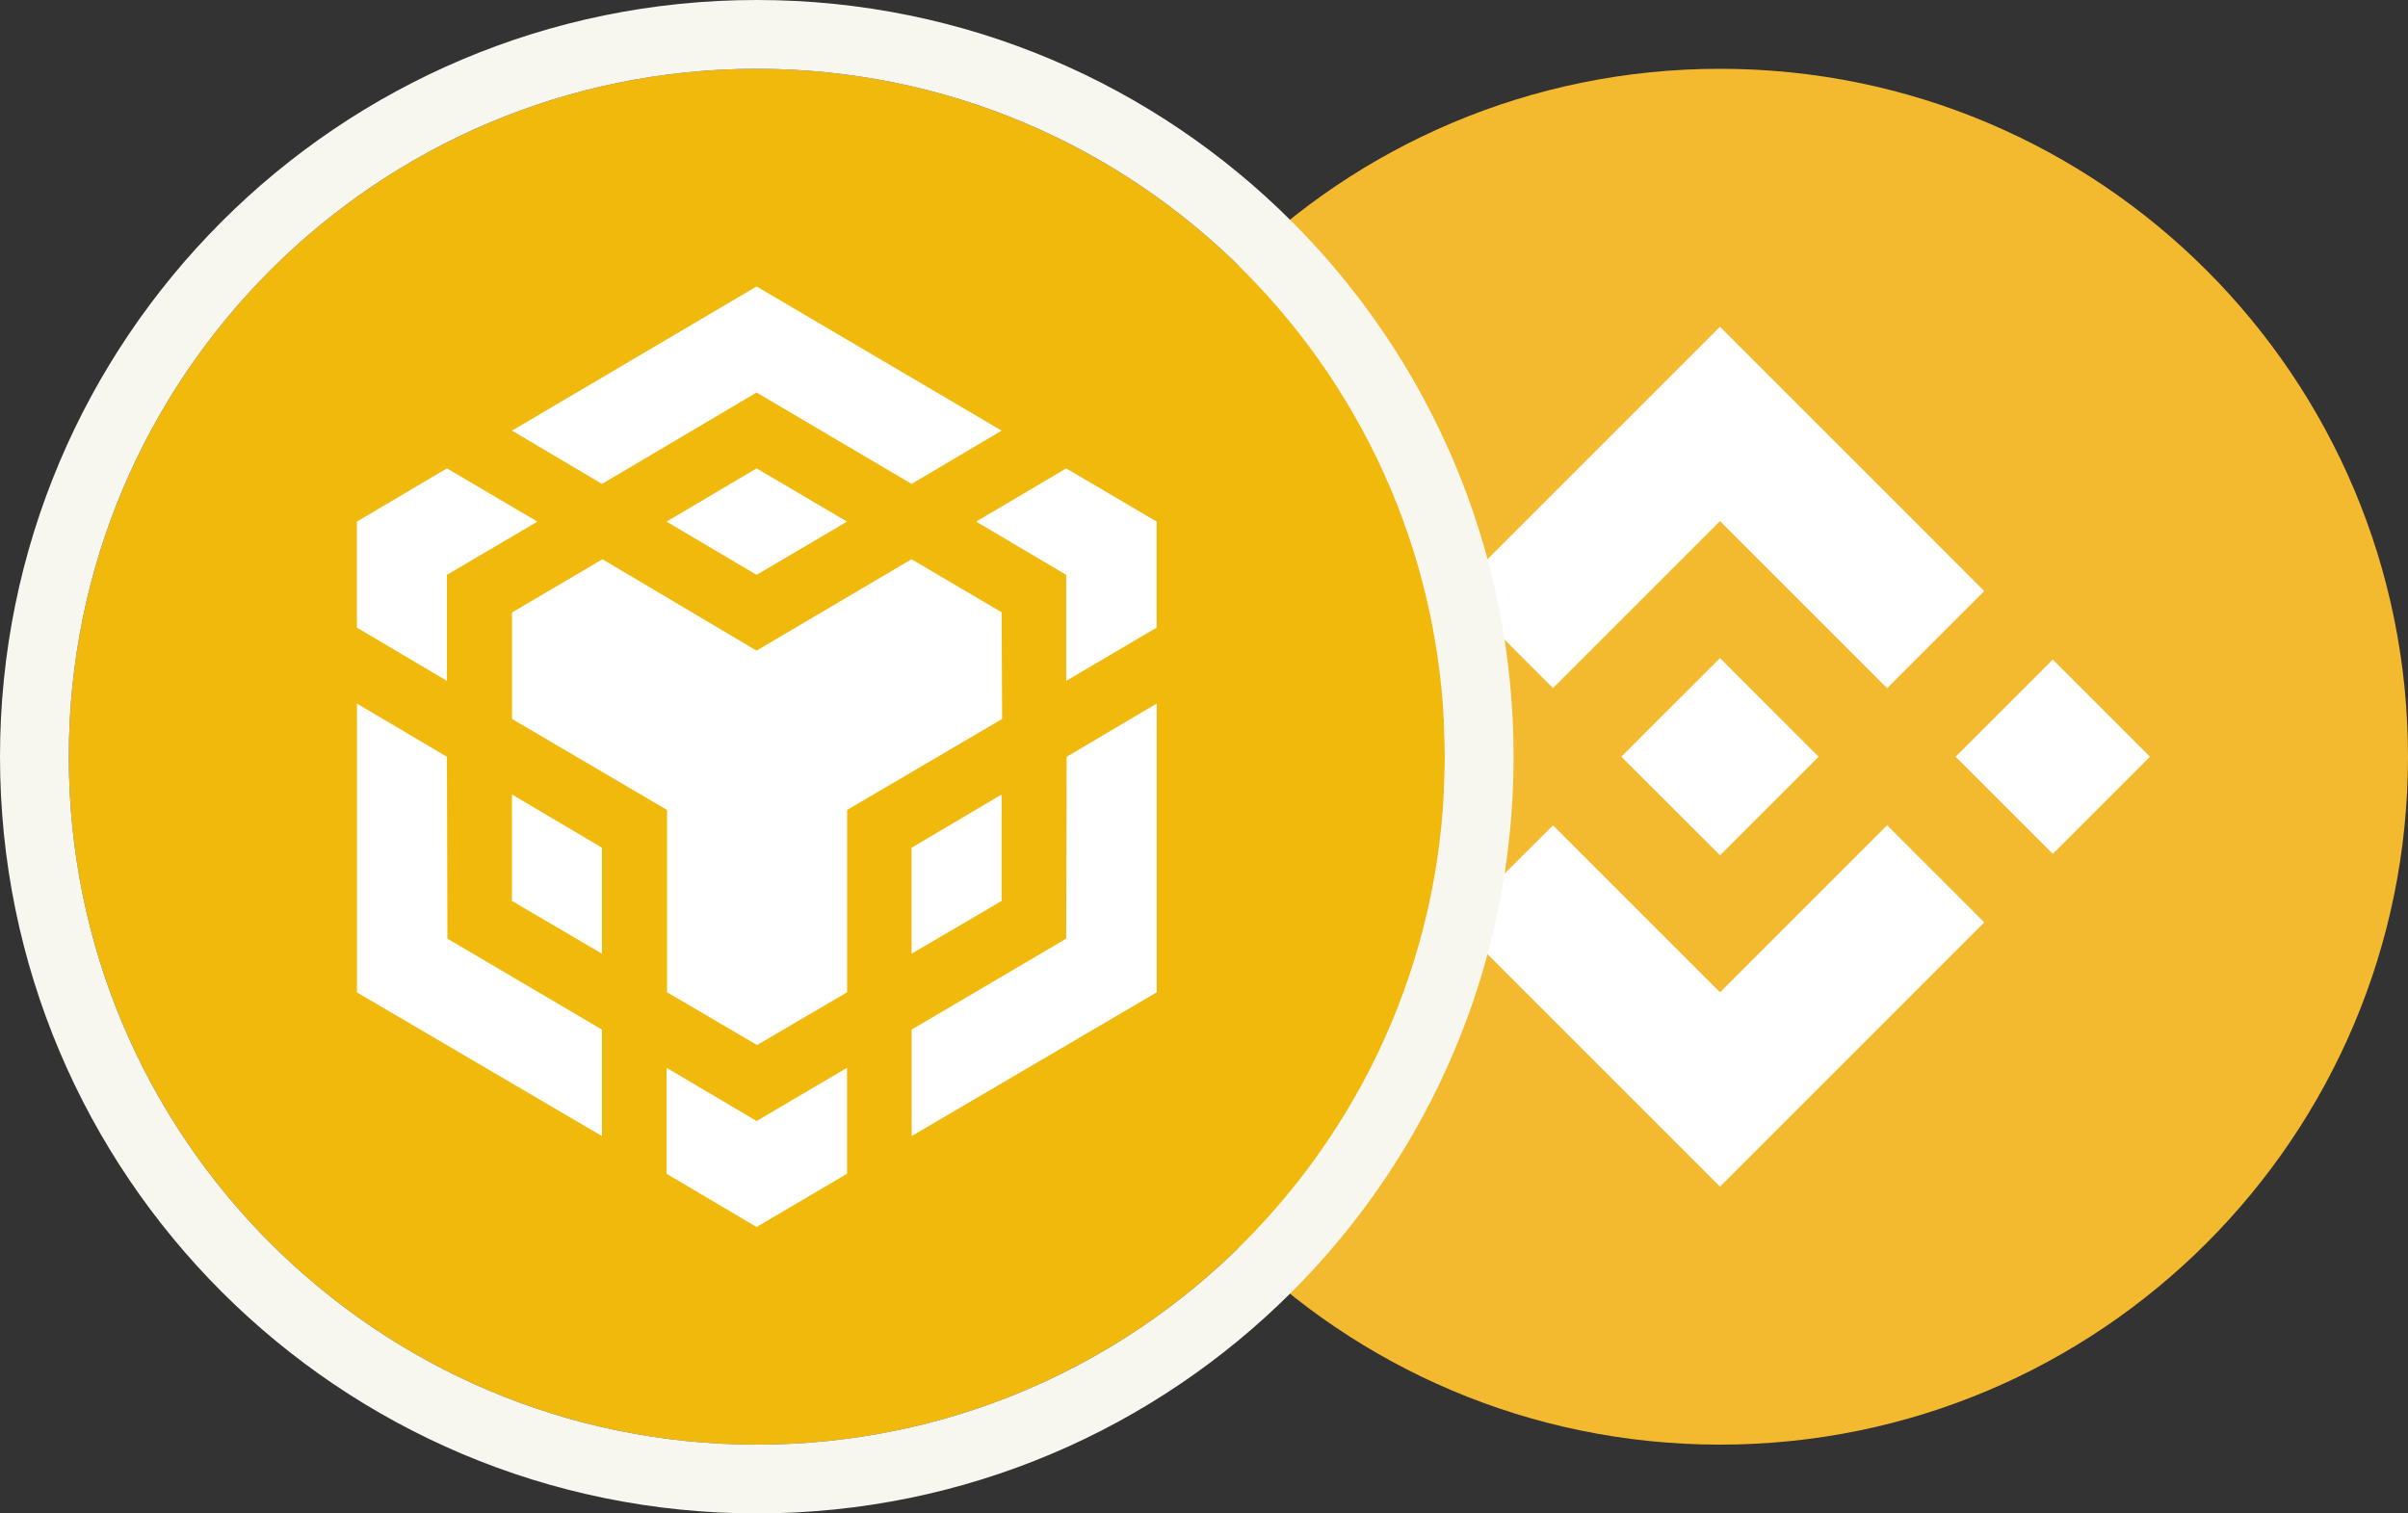
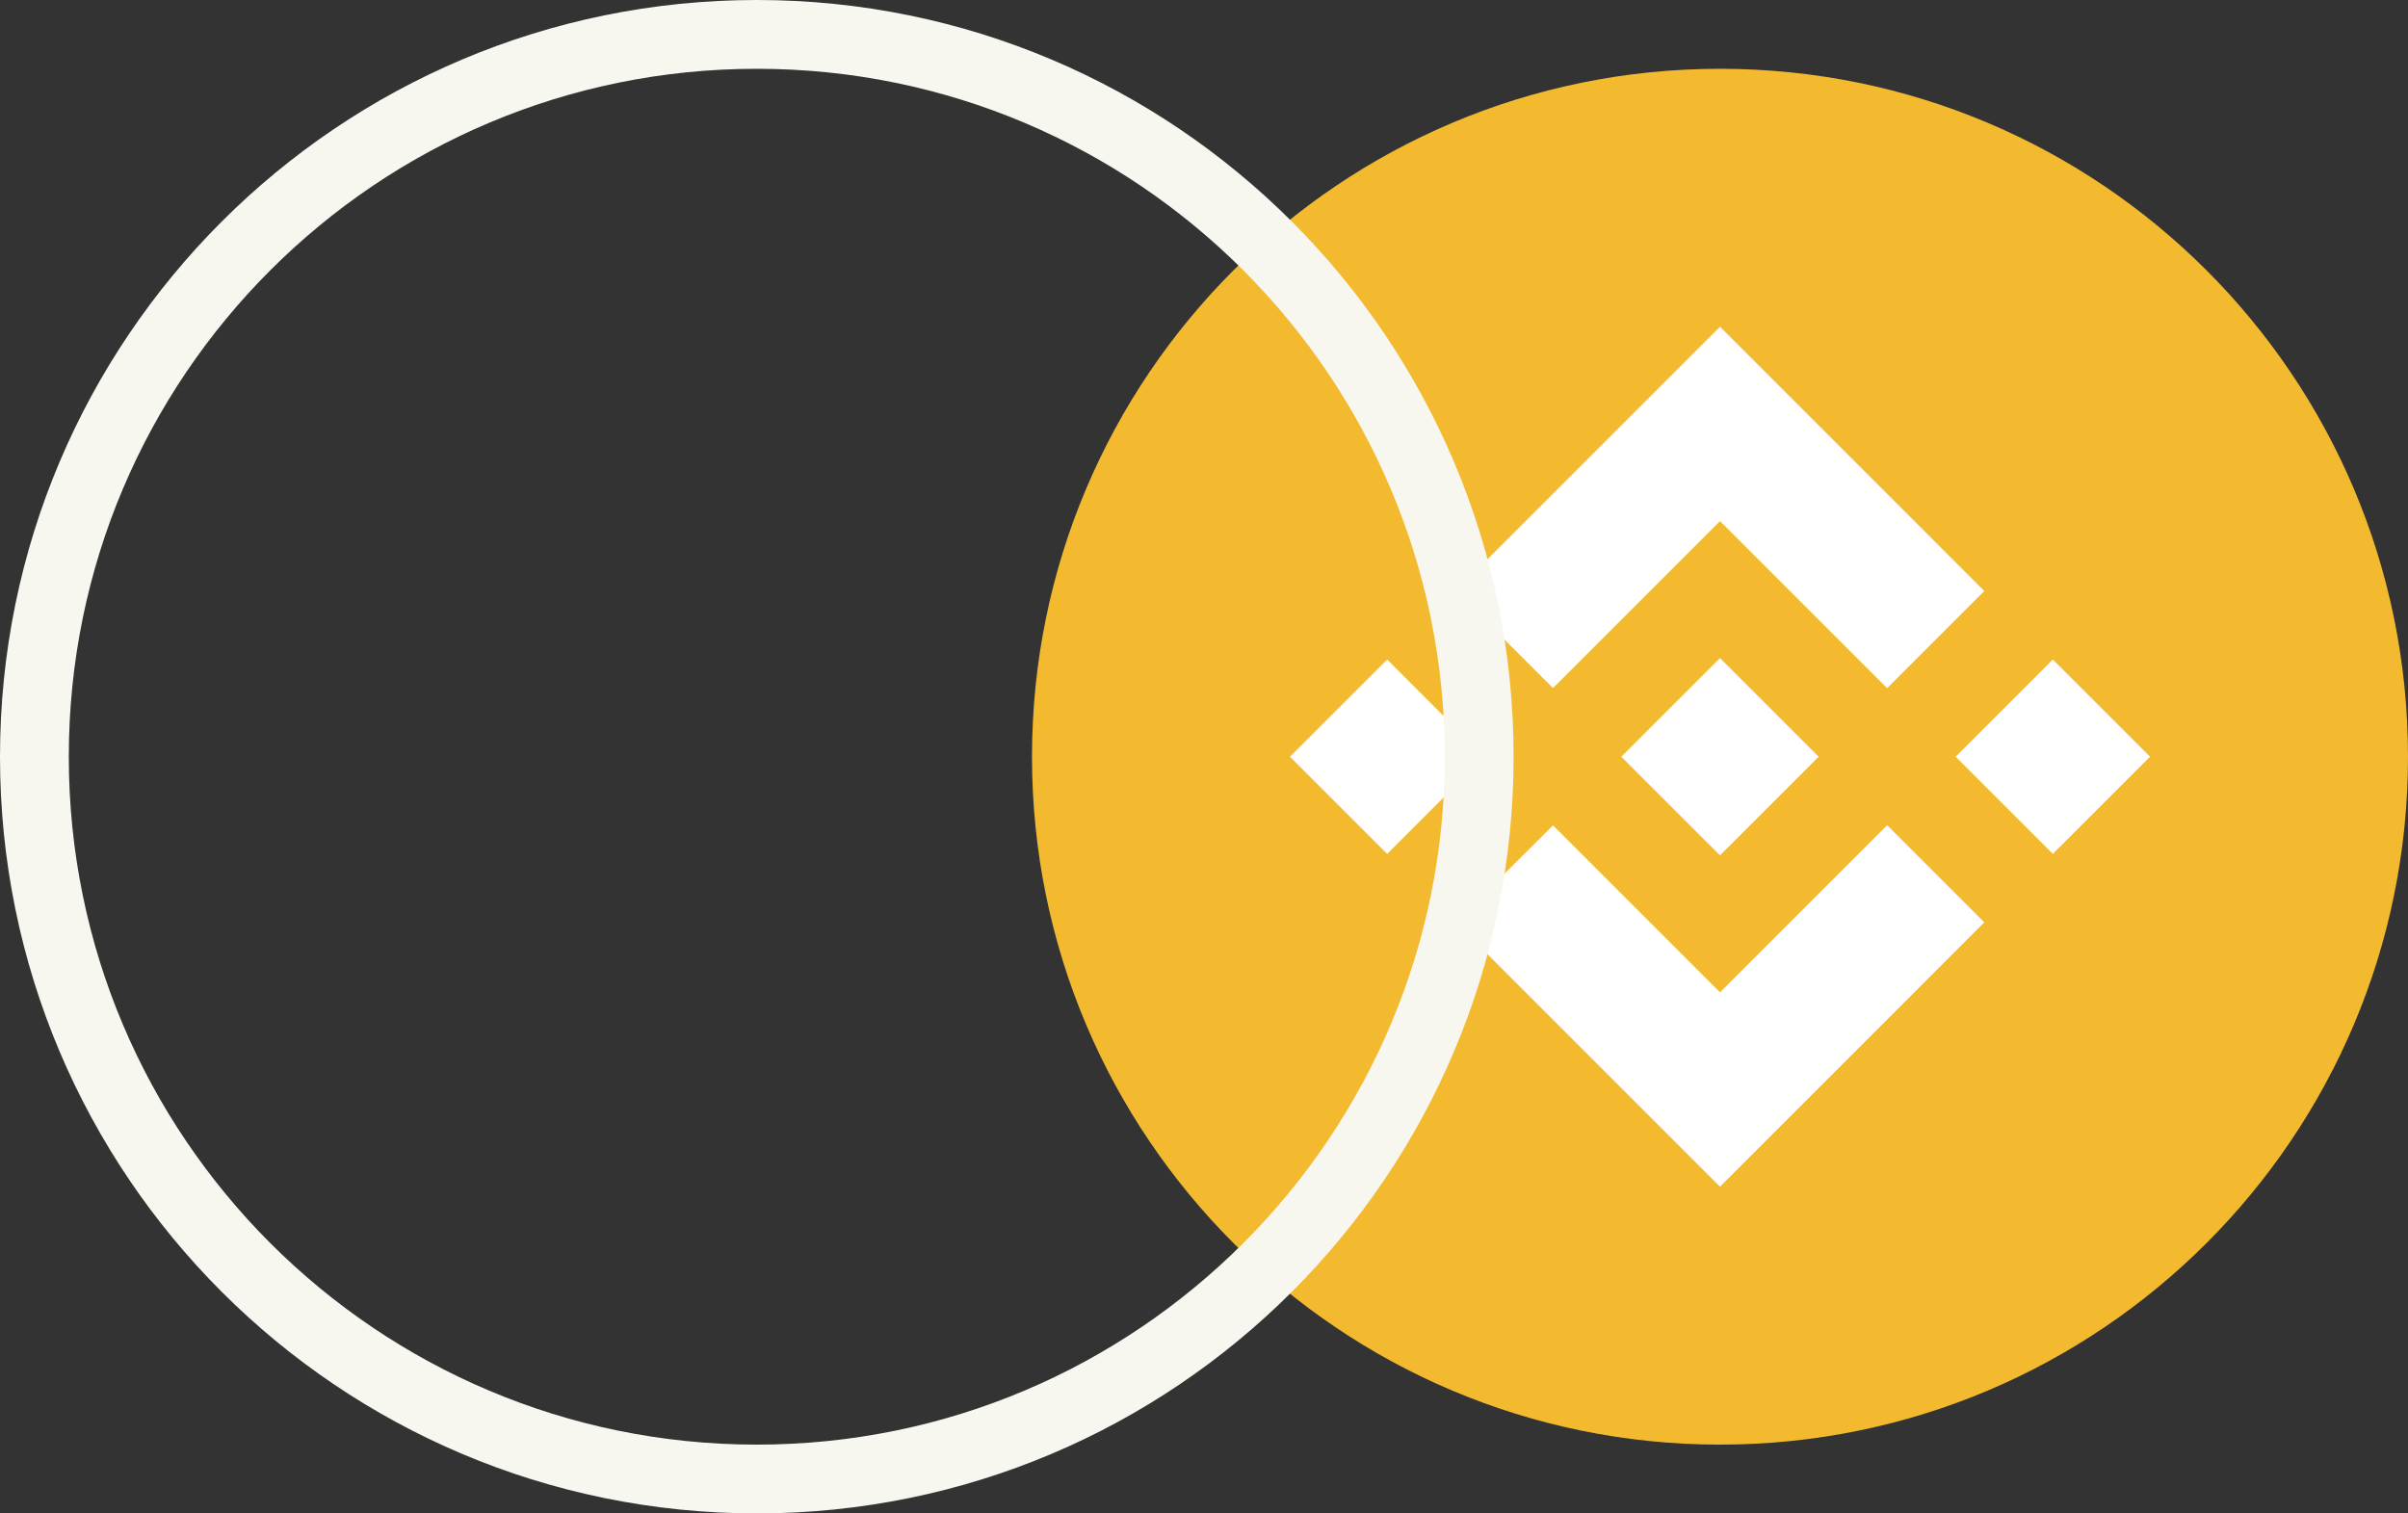
<svg xmlns="http://www.w3.org/2000/svg" width="70" height="44" viewBox="0 0 70 44" fill="none">
  <rect x="0" y="0" width="70" height="44" fill="#333333" stroke="none" />
  <g clip-path="url(#clip0_297_78975)">
    <path d="M50 42C61.046 42 70 33.046 70 22C70 10.954 61.046 2 50 2C38.954 2 30 10.954 30 22C30 33.046 38.954 42 50 42Z" fill="#F3BA2F" />
    <path d="M45.145 20.005L50 15.15L54.858 20.008L57.682 17.183L50 9.5L42.32 17.18L45.145 20.005ZM37.5 22L40.325 19.175L43.15 22L40.325 24.825L37.5 22ZM45.145 23.995L50 28.85L54.858 23.992L57.682 26.816L50 34.5L42.32 26.82L42.316 26.816L45.145 23.995ZM56.85 22L59.675 19.175L62.5 22L59.675 24.825L56.85 22ZM52.865 21.997H52.867V22L50 24.867L47.136 22.005L47.131 22L47.136 21.996L47.638 21.494L47.881 21.25L50 19.133L52.866 21.999L52.865 21.997Z" fill="white" />
  </g>
  <g clip-path="url(#clip1_297_78975)">
    <path fill-rule="evenodd" clip-rule="evenodd" d="M22 2C33.047 2 42 10.954 42 22C42 33.047 33.047 42 22 42C10.954 42 2 33.047 2 22C2 10.954 10.954 2 22 2Z" fill="#F0B90B" />
    <path d="M12.992 22.002L13.006 27.29L17.5 29.934V33.031L10.377 28.853V20.455L12.992 22.002ZM12.992 16.713V19.795L10.375 18.247V15.165L12.992 13.617L15.622 15.165L12.992 16.713ZM19.377 15.165L21.994 13.617L24.623 15.165L21.994 16.713L19.377 15.165Z" fill="white" />
    <path d="M14.883 26.194V23.098L17.5 24.646V27.728L14.883 26.194ZM19.377 31.044L21.994 32.592L24.623 31.044V34.125L21.994 35.673L19.377 34.125V31.044ZM28.377 15.165L30.994 13.617L33.623 15.165V18.247L30.994 19.795V16.713L28.377 15.165ZM30.994 27.29L31.008 22.002L33.625 20.454V28.851L26.502 33.029V29.933L30.994 27.29Z" fill="white" />
-     <path d="M29.117 26.194L26.5 27.727V24.646L29.117 23.098V26.194Z" fill="white" />
    <path d="M29.117 17.807L29.131 20.903L24.625 23.548V28.849L22.008 30.383L19.391 28.849V23.548L14.885 20.903V17.807L17.513 16.259L21.992 18.916L26.498 16.259L29.128 17.807H29.117ZM14.883 12.52L21.994 8.328L29.117 12.52L26.5 14.069L21.994 11.412L17.5 14.069L14.883 12.52Z" fill="white" />
  </g>
  <path d="M22 1C33.598 1 43 10.402 43 22C43 33.598 33.598 43 22 43C10.402 43 1 33.598 1 22C1 10.402 10.402 1 22 1Z" stroke="#F7F7F0" stroke-width="2" />
  <defs>
    <clipPath id="clip0_297_78975">
      <rect width="40" height="40" fill="white" transform="translate(30 2)" />
    </clipPath>
    <clipPath id="clip1_297_78975">
-       <path d="M2 22C2 10.954 10.954 2 22 2C33.046 2 42 10.954 42 22C42 33.046 33.046 42 22 42C10.954 42 2 33.046 2 22Z" fill="white" />
-     </clipPath>
+       </clipPath>
  </defs>
</svg>